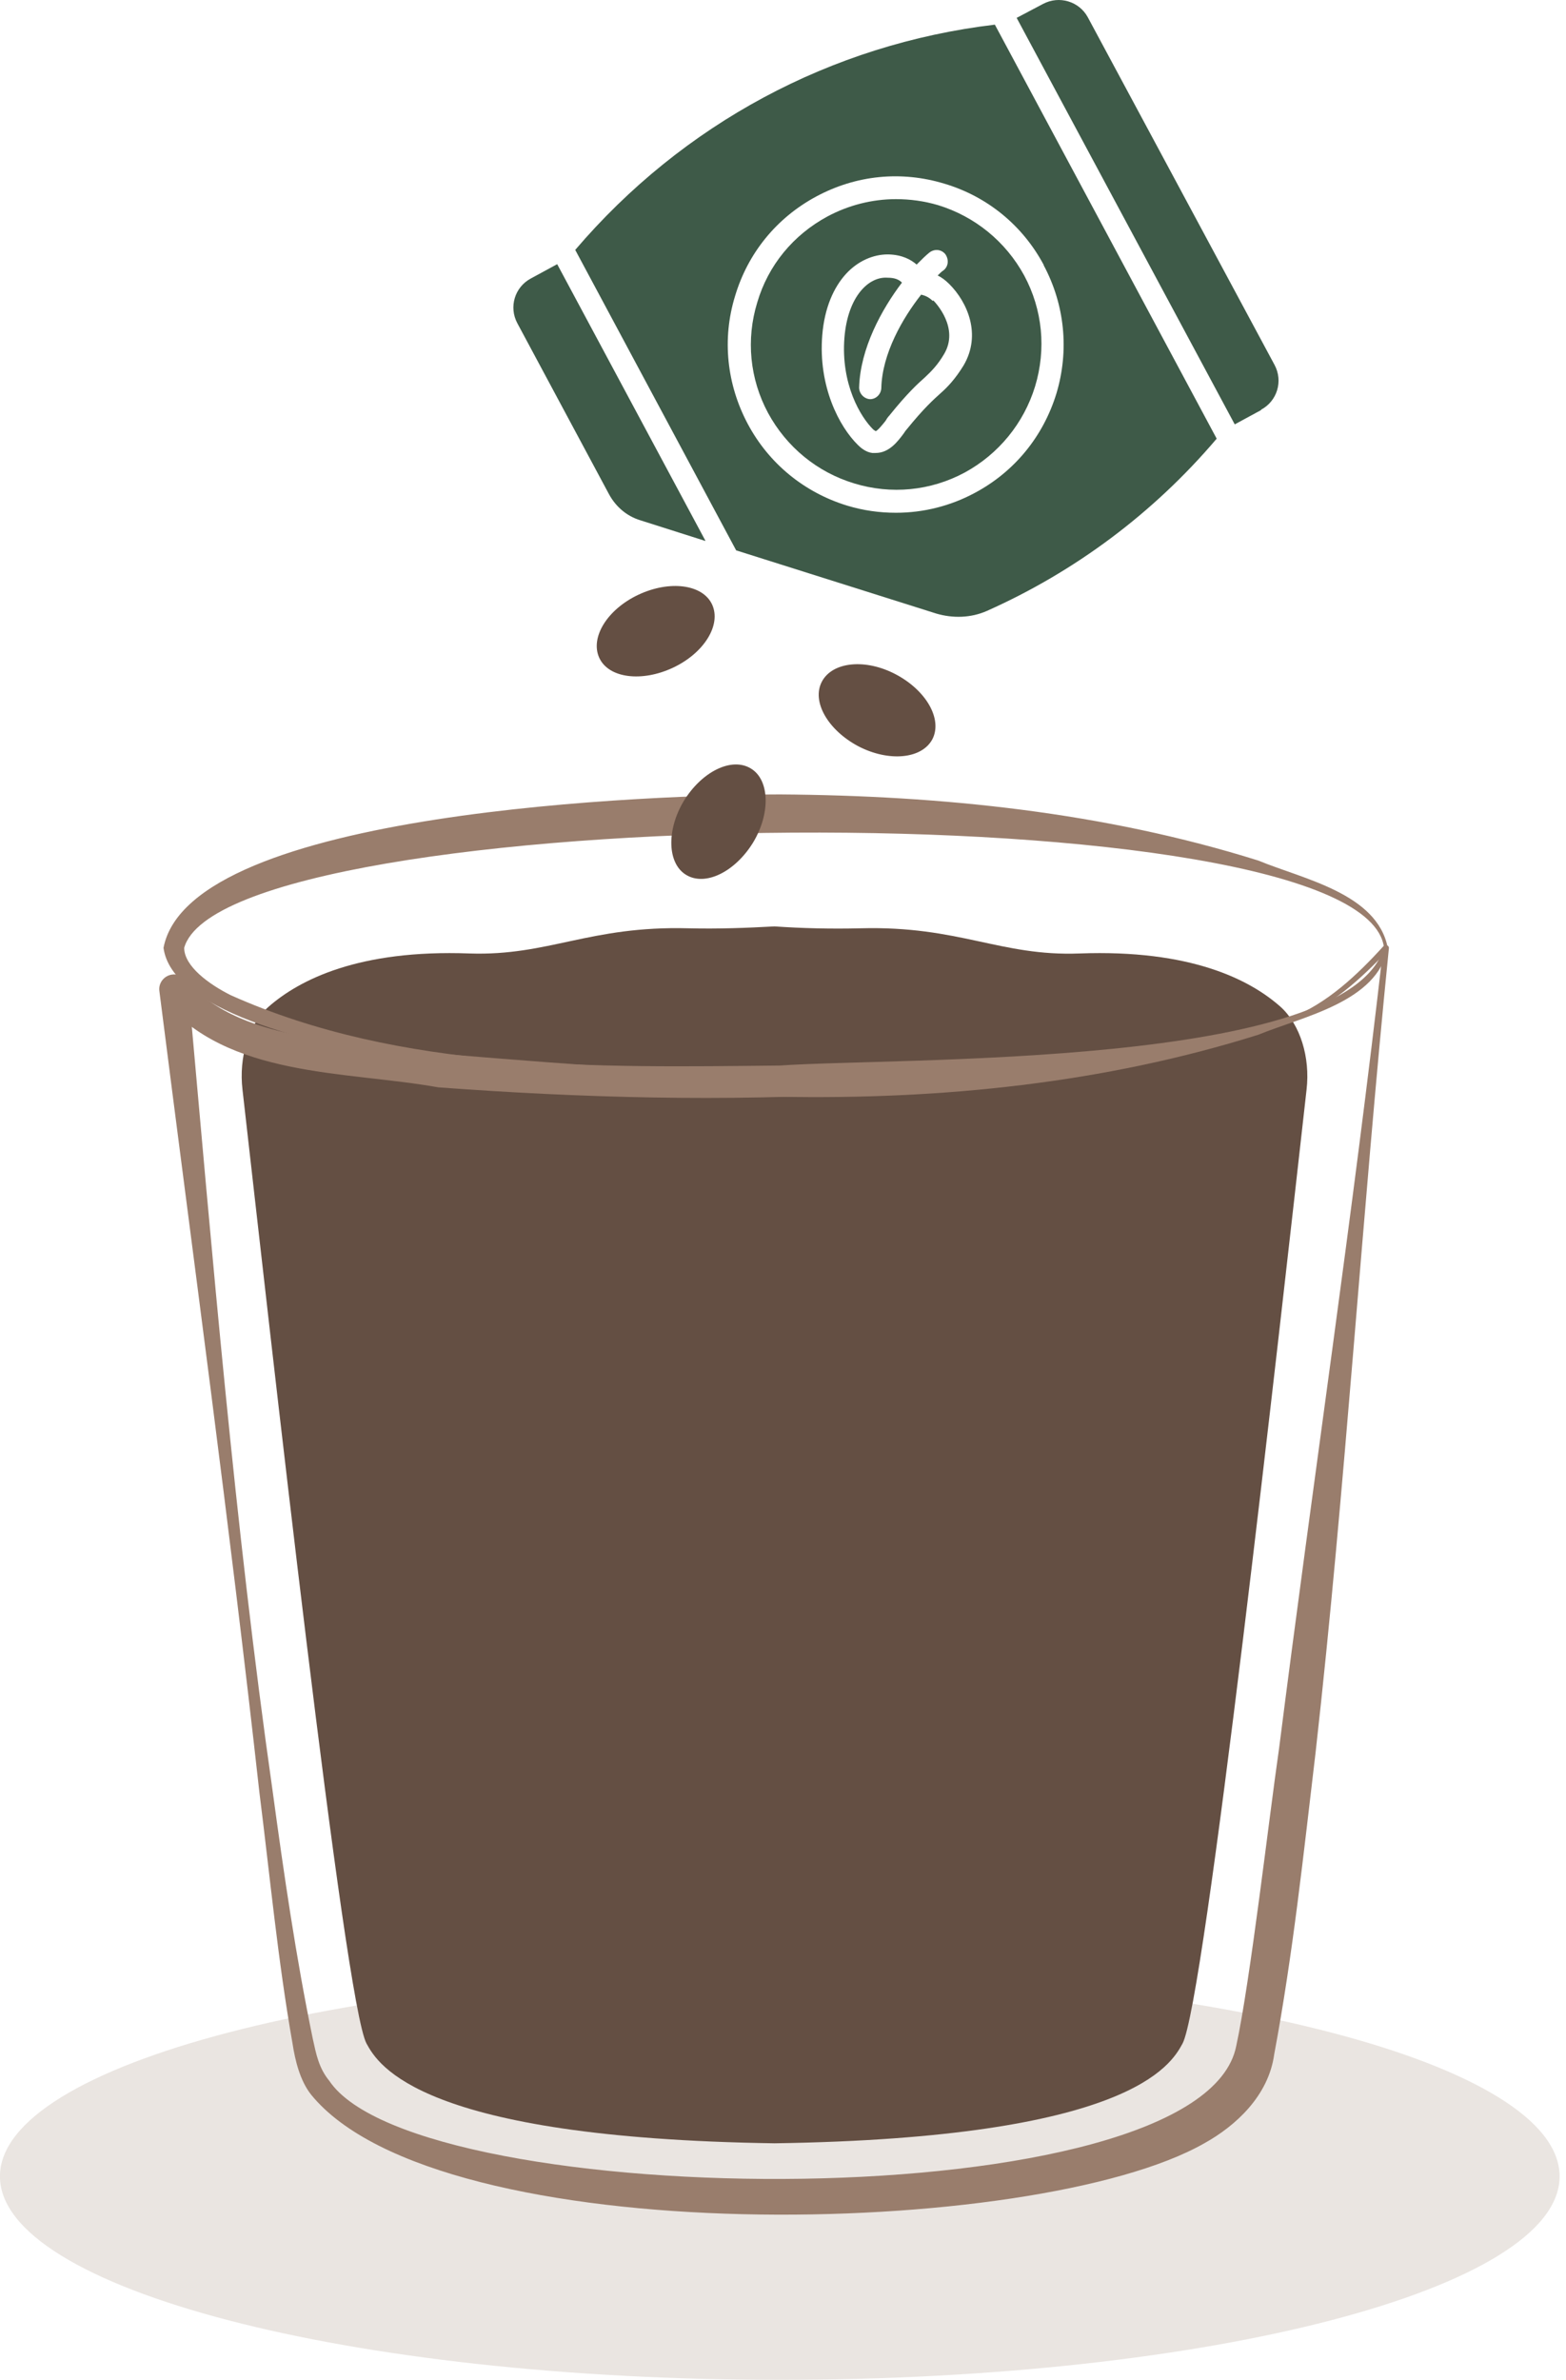
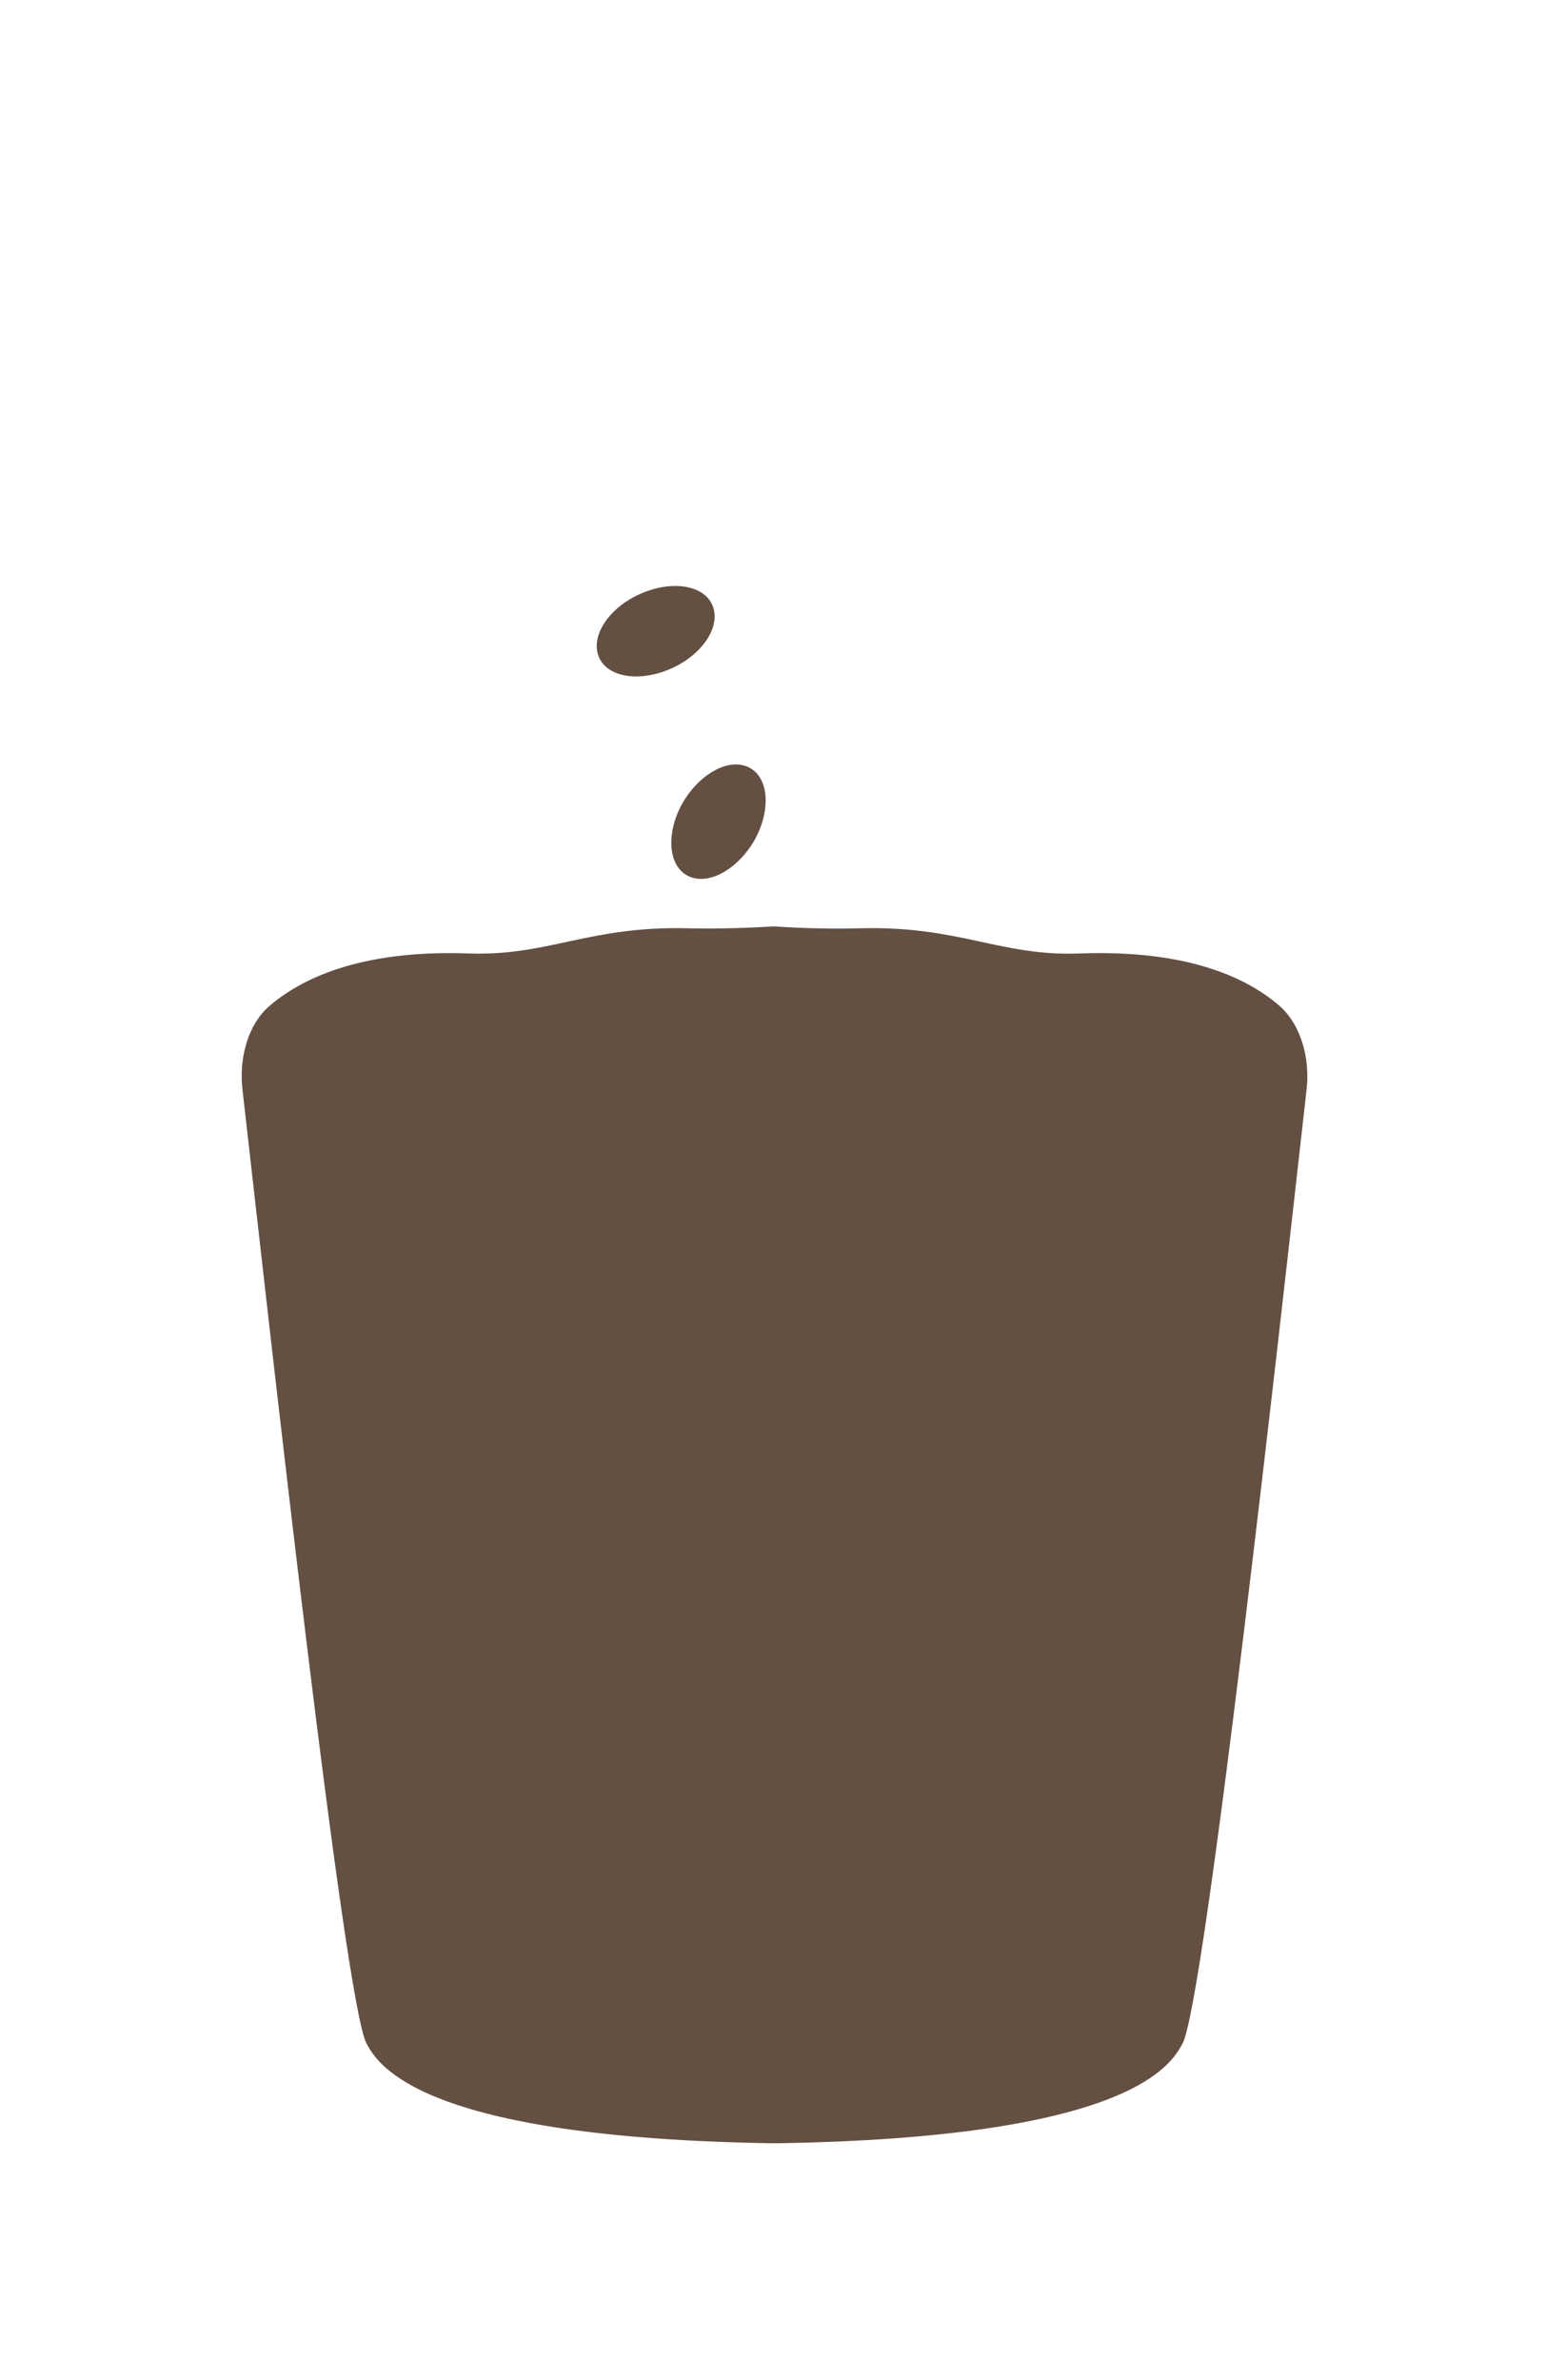
<svg xmlns="http://www.w3.org/2000/svg" width="102" height="155" viewBox="0 0 102 155" fill="none">
-   <path opacity="0.2" d="M50.79 154.989C78.843 154.989 101.583 149.057 101.583 141.739C101.583 134.422 78.843 128.49 50.79 128.49C22.738 128.49 -0.003 134.422 -0.003 141.739C-0.003 149.057 22.738 154.989 50.79 154.989Z" fill="#997D6C" />
  <path d="M83.412 65.574C81.404 63.786 77.534 61.827 70.309 62.096C65.166 62.292 62.473 60.284 56.056 60.456C54.121 60.504 52.236 60.456 50.448 60.333C48.66 60.431 46.774 60.504 44.84 60.456C38.398 60.284 35.729 62.268 30.586 62.096C23.361 61.827 19.492 63.811 17.484 65.574C16.186 66.725 15.549 68.856 15.794 70.962C17.582 86.66 22.431 130.449 23.876 133.094C24.635 134.466 27.329 139.241 50.448 139.584C73.567 139.241 76.261 134.49 77.02 133.094C78.465 130.449 83.338 86.66 85.102 70.962C85.347 68.856 84.685 66.725 83.412 65.574Z" fill="#644F43" />
-   <path d="M84.098 66.529C66.146 71.868 47.117 72.186 28.553 70.815C22.553 69.737 14.79 70.203 10.577 65.06L12.267 64.325C13.835 81.787 15.28 99.248 17.753 116.612C18.488 122.024 19.271 127.437 20.373 132.776C20.594 133.78 20.765 134.686 21.451 135.519C27.231 144.139 78.293 144.654 80.522 133.241C81.428 129.078 82.677 118.228 83.314 113.845C85.518 96.481 88.114 79.117 90.098 61.704L90.441 61.851C88.628 63.762 86.645 65.598 84.122 66.529H84.098ZM84.049 66.284C86.424 65.378 88.433 63.468 90.122 61.606C90.22 61.459 90.49 61.582 90.465 61.753C88.702 79.191 87.649 96.701 85.689 114.138C84.906 120.726 84.22 127.241 82.996 133.78C82.628 136.498 80.473 138.457 78.44 139.584C67.444 145.854 28.578 146.686 20.251 136.4C19.541 135.494 19.223 134.196 19.051 133.07C18.096 127.657 17.582 122.171 16.896 116.734C14.961 99.322 12.586 81.933 10.381 64.545C10.308 64.031 10.675 63.541 11.214 63.468C11.557 63.419 11.875 63.566 12.071 63.811C15.941 68.17 23.361 67.68 28.798 68.635C47.166 70.154 66.122 71.525 84.049 66.284Z" fill="#997D6C" />
-   <path d="M90.391 61.729C89.73 65.255 84.832 66.211 81.967 67.386C71.925 70.546 61.297 71.623 50.79 71.427C43.614 71.035 11.704 69.566 10.65 61.729C12.365 52.741 42.904 51.761 50.79 51.737C61.297 51.81 71.901 52.888 81.967 56.047C84.856 57.247 89.706 58.178 90.391 61.729ZM90.146 61.729C88.946 51.247 14.667 52.202 11.997 61.729C11.997 62.929 13.614 64.105 15.034 64.815C26.153 69.786 38.863 69.517 50.79 69.394C58.431 68.856 87.844 69.59 90.146 61.704V61.729Z" fill="#997D6C" />
-   <path d="M60.782 19.556C60.954 19.728 62.496 21.369 61.492 23.059C61.076 23.769 60.66 24.185 60.243 24.577C59.803 24.969 59.117 25.581 57.917 27.075C57.819 27.173 57.745 27.295 57.672 27.418C57.476 27.663 57.158 28.055 57.035 28.079C57.035 28.079 56.962 28.03 56.888 27.981C56.056 27.173 54.758 25.018 55.002 21.981C55.223 19.287 56.594 17.989 57.819 18.087C58.284 18.087 58.553 18.209 58.749 18.405C57.427 20.144 56.031 22.691 55.958 25.238C55.958 25.63 56.276 25.973 56.668 25.997C57.06 25.997 57.378 25.679 57.403 25.287C57.451 23.034 58.798 20.707 59.998 19.189C60.194 19.238 60.464 19.311 60.758 19.605L60.782 19.556ZM45.941 35.23L41.704 33.883C40.822 33.614 40.112 33.002 39.671 32.194L33.696 21.05C33.132 19.997 33.524 18.699 34.577 18.136L36.292 17.205L45.941 35.206V35.23ZM67.419 25.165C66.684 27.565 65.043 29.573 62.839 30.773C60.611 31.973 58.039 32.218 55.639 31.483C53.215 30.749 51.231 29.108 50.031 26.904C48.831 24.675 48.586 22.103 49.321 19.703C50.031 17.279 51.672 15.295 53.9 14.095C55.272 13.36 56.815 12.969 58.358 12.969C59.264 12.969 60.194 13.091 61.1 13.36C63.501 14.095 65.509 15.736 66.709 17.94C67.909 20.169 68.154 22.74 67.419 25.165ZM61.835 18.503C61.566 18.234 61.321 18.062 61.076 17.94C61.223 17.793 61.345 17.671 61.468 17.597C61.786 17.328 61.811 16.887 61.566 16.544C61.296 16.226 60.856 16.201 60.537 16.446C60.292 16.642 60.023 16.912 59.705 17.23C59.337 16.912 58.774 16.593 57.868 16.569H57.819C56.888 16.569 55.884 16.985 55.1 17.842C54.317 18.699 53.704 20.022 53.557 21.834C53.288 25.165 54.66 27.785 55.884 28.985C56.056 29.157 56.398 29.451 56.815 29.5C56.888 29.5 56.962 29.5 57.035 29.5C57.917 29.5 58.48 28.74 58.847 28.25C58.921 28.153 58.97 28.055 59.043 27.981C60.194 26.561 60.807 26.022 61.296 25.581C61.713 25.214 62.227 24.675 62.766 23.793C63.941 21.785 63.011 19.679 61.835 18.503ZM67.419 25.165C66.684 27.565 65.043 29.573 62.839 30.773C60.611 31.973 58.039 32.218 55.639 31.483C53.215 30.749 51.231 29.108 50.031 26.904C48.831 24.675 48.586 22.103 49.321 19.703C50.031 17.279 51.672 15.295 53.9 14.095C55.272 13.36 56.815 12.969 58.358 12.969C59.264 12.969 60.194 13.091 61.1 13.36C63.501 14.095 65.509 15.736 66.709 17.94C67.909 20.169 68.154 22.74 67.419 25.165ZM61.835 18.503C61.566 18.234 61.321 18.062 61.076 17.94C61.223 17.793 61.345 17.671 61.468 17.597C61.786 17.328 61.811 16.887 61.566 16.544C61.296 16.226 60.856 16.201 60.537 16.446C60.292 16.642 60.023 16.912 59.705 17.23C59.337 16.912 58.774 16.593 57.868 16.569H57.819C56.888 16.569 55.884 16.985 55.1 17.842C54.317 18.699 53.704 20.022 53.557 21.834C53.288 25.165 54.66 27.785 55.884 28.985C56.056 29.157 56.398 29.451 56.815 29.5C56.888 29.5 56.962 29.5 57.035 29.5C57.917 29.5 58.48 28.74 58.847 28.25C58.921 28.153 58.97 28.055 59.043 27.981C60.194 26.561 60.807 26.022 61.296 25.581C61.713 25.214 62.227 24.675 62.766 23.793C63.941 21.785 63.011 19.679 61.835 18.503ZM67.419 25.165C66.684 27.565 65.043 29.573 62.839 30.773C60.611 31.973 58.039 32.218 55.639 31.483C53.215 30.749 51.231 29.108 50.031 26.904C48.831 24.675 48.586 22.103 49.321 19.703C50.031 17.279 51.672 15.295 53.9 14.095C55.272 13.36 56.815 12.969 58.358 12.969C59.264 12.969 60.194 13.091 61.1 13.36C63.501 14.095 65.509 15.736 66.709 17.94C67.909 20.169 68.154 22.74 67.419 25.165ZM61.835 18.503C61.566 18.234 61.321 18.062 61.076 17.94C61.223 17.793 61.345 17.671 61.468 17.597C61.786 17.328 61.811 16.887 61.566 16.544C61.296 16.226 60.856 16.201 60.537 16.446C60.292 16.642 60.023 16.912 59.705 17.23C59.337 16.912 58.774 16.593 57.868 16.569H57.819C56.888 16.569 55.884 16.985 55.1 17.842C54.317 18.699 53.704 20.022 53.557 21.834C53.288 25.165 54.66 27.785 55.884 28.985C56.056 29.157 56.398 29.451 56.815 29.5C56.888 29.5 56.962 29.5 57.035 29.5C57.917 29.5 58.48 28.74 58.847 28.25C58.921 28.153 58.97 28.055 59.043 27.981C60.194 26.561 60.807 26.022 61.296 25.581C61.713 25.214 62.227 24.675 62.766 23.793C63.941 21.785 63.011 19.679 61.835 18.503ZM67.419 25.165C66.684 27.565 65.043 29.573 62.839 30.773C60.611 31.973 58.039 32.218 55.639 31.483C53.215 30.749 51.231 29.108 50.031 26.904C48.831 24.675 48.586 22.103 49.321 19.703C50.031 17.279 51.672 15.295 53.9 14.095C55.272 13.36 56.815 12.969 58.358 12.969C59.264 12.969 60.194 13.091 61.1 13.36C63.501 14.095 65.509 15.736 66.709 17.94C67.909 20.169 68.154 22.74 67.419 25.165ZM61.835 18.503C61.566 18.234 61.321 18.062 61.076 17.94C61.223 17.793 61.345 17.671 61.468 17.597C61.786 17.328 61.811 16.887 61.566 16.544C61.296 16.226 60.856 16.201 60.537 16.446C60.292 16.642 60.023 16.912 59.705 17.23C59.337 16.912 58.774 16.593 57.868 16.569H57.819C56.888 16.569 55.884 16.985 55.1 17.842C54.317 18.699 53.704 20.022 53.557 21.834C53.288 25.165 54.66 27.785 55.884 28.985C56.056 29.157 56.398 29.451 56.815 29.5C56.888 29.5 56.962 29.5 57.035 29.5C57.917 29.5 58.48 28.74 58.847 28.25C58.921 28.153 58.97 28.055 59.043 27.981C60.194 26.561 60.807 26.022 61.296 25.581C61.713 25.214 62.227 24.675 62.766 23.793C63.941 21.785 63.011 19.679 61.835 18.503ZM79.248 28.569C75.109 33.443 69.991 37.239 64.284 39.785C63.231 40.251 62.056 40.275 60.978 39.957L47.949 35.843L37.467 16.275C44.471 8.07 54.121 2.878 64.799 1.605L79.248 28.569ZM67.982 17.254C66.611 14.683 64.309 12.797 61.517 11.964C58.7 11.107 55.762 11.401 53.166 12.797C50.57 14.193 48.708 16.495 47.876 19.287C47.019 22.079 47.337 25.042 48.708 27.614C50.08 30.185 52.382 32.071 55.174 32.928C56.227 33.247 57.28 33.394 58.358 33.394C60.145 33.394 61.909 32.953 63.501 32.096C66.072 30.724 67.958 28.422 68.815 25.606C69.648 22.814 69.354 19.85 67.982 17.279V17.254ZM66.709 17.94C67.909 20.169 68.154 22.74 67.419 25.165C66.684 27.565 65.043 29.573 62.839 30.773C60.611 31.973 58.039 32.218 55.639 31.483C53.215 30.749 51.231 29.108 50.031 26.904C48.831 24.675 48.586 22.103 49.321 19.703C50.031 17.279 51.672 15.295 53.9 14.095C55.272 13.36 56.815 12.969 58.358 12.969C59.264 12.969 60.194 13.091 61.1 13.36C63.501 14.095 65.509 15.736 66.709 17.94ZM61.835 18.503C61.566 18.234 61.321 18.062 61.076 17.94C61.223 17.793 61.345 17.671 61.468 17.597C61.786 17.328 61.811 16.887 61.566 16.544C61.296 16.226 60.856 16.201 60.537 16.446C60.292 16.642 60.023 16.912 59.705 17.23C59.337 16.912 58.774 16.593 57.868 16.569H57.819C56.888 16.569 55.884 16.985 55.1 17.842C54.317 18.699 53.704 20.022 53.557 21.834C53.288 25.165 54.66 27.785 55.884 28.985C56.056 29.157 56.398 29.451 56.815 29.5C56.888 29.5 56.962 29.5 57.035 29.5C57.917 29.5 58.48 28.74 58.847 28.25C58.921 28.153 58.97 28.055 59.043 27.981C60.194 26.561 60.807 26.022 61.296 25.581C61.713 25.214 62.227 24.675 62.766 23.793C63.941 21.785 63.011 19.679 61.835 18.503ZM82.138 26.708L80.424 27.638L66.219 1.164L67.933 0.258C68.986 -0.305 70.284 0.087 70.848 1.115L83.019 23.769C83.583 24.822 83.191 26.12 82.138 26.683V26.708ZM67.419 25.165C66.684 27.565 65.043 29.573 62.839 30.773C60.611 31.973 58.039 32.218 55.639 31.483C53.215 30.749 51.231 29.108 50.031 26.904C48.831 24.675 48.586 22.103 49.321 19.703C50.031 17.279 51.672 15.295 53.9 14.095C55.272 13.36 56.815 12.969 58.358 12.969C59.264 12.969 60.194 13.091 61.1 13.36C63.501 14.095 65.509 15.736 66.709 17.94C67.909 20.169 68.154 22.74 67.419 25.165ZM61.835 18.503C61.566 18.234 61.321 18.062 61.076 17.94C61.223 17.793 61.345 17.671 61.468 17.597C61.786 17.328 61.811 16.887 61.566 16.544C61.296 16.226 60.856 16.201 60.537 16.446C60.292 16.642 60.023 16.912 59.705 17.23C59.337 16.912 58.774 16.593 57.868 16.569H57.819C56.888 16.569 55.884 16.985 55.1 17.842C54.317 18.699 53.704 20.022 53.557 21.834C53.288 25.165 54.66 27.785 55.884 28.985C56.056 29.157 56.398 29.451 56.815 29.5C56.888 29.5 56.962 29.5 57.035 29.5C57.917 29.5 58.48 28.74 58.847 28.25C58.921 28.153 58.97 28.055 59.043 27.981C60.194 26.561 60.807 26.022 61.296 25.581C61.713 25.214 62.227 24.675 62.766 23.793C63.941 21.785 63.011 19.679 61.835 18.503ZM67.419 25.165C66.684 27.565 65.043 29.573 62.839 30.773C60.611 31.973 58.039 32.218 55.639 31.483C53.215 30.749 51.231 29.108 50.031 26.904C48.831 24.675 48.586 22.103 49.321 19.703C50.031 17.279 51.672 15.295 53.9 14.095C55.272 13.36 56.815 12.969 58.358 12.969C59.264 12.969 60.194 13.091 61.1 13.36C63.501 14.095 65.509 15.736 66.709 17.94C67.909 20.169 68.154 22.74 67.419 25.165ZM61.835 18.503C61.566 18.234 61.321 18.062 61.076 17.94C61.223 17.793 61.345 17.671 61.468 17.597C61.786 17.328 61.811 16.887 61.566 16.544C61.296 16.226 60.856 16.201 60.537 16.446C60.292 16.642 60.023 16.912 59.705 17.23C59.337 16.912 58.774 16.593 57.868 16.569H57.819C56.888 16.569 55.884 16.985 55.1 17.842C54.317 18.699 53.704 20.022 53.557 21.834C53.288 25.165 54.66 27.785 55.884 28.985C56.056 29.157 56.398 29.451 56.815 29.5C56.888 29.5 56.962 29.5 57.035 29.5C57.917 29.5 58.48 28.74 58.847 28.25C58.921 28.153 58.97 28.055 59.043 27.981C60.194 26.561 60.807 26.022 61.296 25.581C61.713 25.214 62.227 24.675 62.766 23.793C63.941 21.785 63.011 19.679 61.835 18.503ZM67.419 25.165C66.684 27.565 65.043 29.573 62.839 30.773C60.611 31.973 58.039 32.218 55.639 31.483C53.215 30.749 51.231 29.108 50.031 26.904C48.831 24.675 48.586 22.103 49.321 19.703C50.031 17.279 51.672 15.295 53.9 14.095C55.272 13.36 56.815 12.969 58.358 12.969C59.264 12.969 60.194 13.091 61.1 13.36C63.501 14.095 65.509 15.736 66.709 17.94C67.909 20.169 68.154 22.74 67.419 25.165ZM61.835 18.503C61.566 18.234 61.321 18.062 61.076 17.94C61.223 17.793 61.345 17.671 61.468 17.597C61.786 17.328 61.811 16.887 61.566 16.544C61.296 16.226 60.856 16.201 60.537 16.446C60.292 16.642 60.023 16.912 59.705 17.23C59.337 16.912 58.774 16.593 57.868 16.569H57.819C56.888 16.569 55.884 16.985 55.1 17.842C54.317 18.699 53.704 20.022 53.557 21.834C53.288 25.165 54.66 27.785 55.884 28.985C56.056 29.157 56.398 29.451 56.815 29.5C56.888 29.5 56.962 29.5 57.035 29.5C57.917 29.5 58.48 28.74 58.847 28.25C58.921 28.153 58.97 28.055 59.043 27.981C60.194 26.561 60.807 26.022 61.296 25.581C61.713 25.214 62.227 24.675 62.766 23.793C63.941 21.785 63.011 19.679 61.835 18.503ZM67.419 25.165C66.684 27.565 65.043 29.573 62.839 30.773C60.611 31.973 58.039 32.218 55.639 31.483C53.215 30.749 51.231 29.108 50.031 26.904C48.831 24.675 48.586 22.103 49.321 19.703C50.031 17.279 51.672 15.295 53.9 14.095C55.272 13.36 56.815 12.969 58.358 12.969C59.264 12.969 60.194 13.091 61.1 13.36C63.501 14.095 65.509 15.736 66.709 17.94C67.909 20.169 68.154 22.74 67.419 25.165ZM61.835 18.503C61.566 18.234 61.321 18.062 61.076 17.94C61.223 17.793 61.345 17.671 61.468 17.597C61.786 17.328 61.811 16.887 61.566 16.544C61.296 16.226 60.856 16.201 60.537 16.446C60.292 16.642 60.023 16.912 59.705 17.23C59.337 16.912 58.774 16.593 57.868 16.569H57.819C56.888 16.569 55.884 16.985 55.1 17.842C54.317 18.699 53.704 20.022 53.557 21.834C53.288 25.165 54.66 27.785 55.884 28.985C56.056 29.157 56.398 29.451 56.815 29.5C56.888 29.5 56.962 29.5 57.035 29.5C57.917 29.5 58.48 28.74 58.847 28.25C58.921 28.153 58.97 28.055 59.043 27.981C60.194 26.561 60.807 26.022 61.296 25.581C61.713 25.214 62.227 24.675 62.766 23.793C63.941 21.785 63.011 19.679 61.835 18.503Z" fill="#3E5A48" />
  <path d="M44.692 56.978C45.941 57.737 47.876 56.782 49.051 54.872C50.202 52.962 50.129 50.782 48.904 50.047C47.655 49.288 45.72 50.243 44.545 52.153C43.394 54.063 43.467 56.243 44.692 56.978Z" fill="#644F43" />
  <path d="M46.382 39.369C45.77 38.047 43.614 37.777 41.582 38.732C39.549 39.688 38.422 41.524 39.035 42.847C39.647 44.169 41.802 44.439 43.835 43.484C45.867 42.529 46.994 40.692 46.382 39.369Z" fill="#644F43" />
-   <path d="M60.733 48.137C61.394 46.839 60.341 44.977 58.358 43.924C56.374 42.871 54.219 43.092 53.533 44.39C52.847 45.688 53.925 47.549 55.908 48.602C57.892 49.631 60.047 49.435 60.733 48.137Z" fill="#644F43" />
</svg>